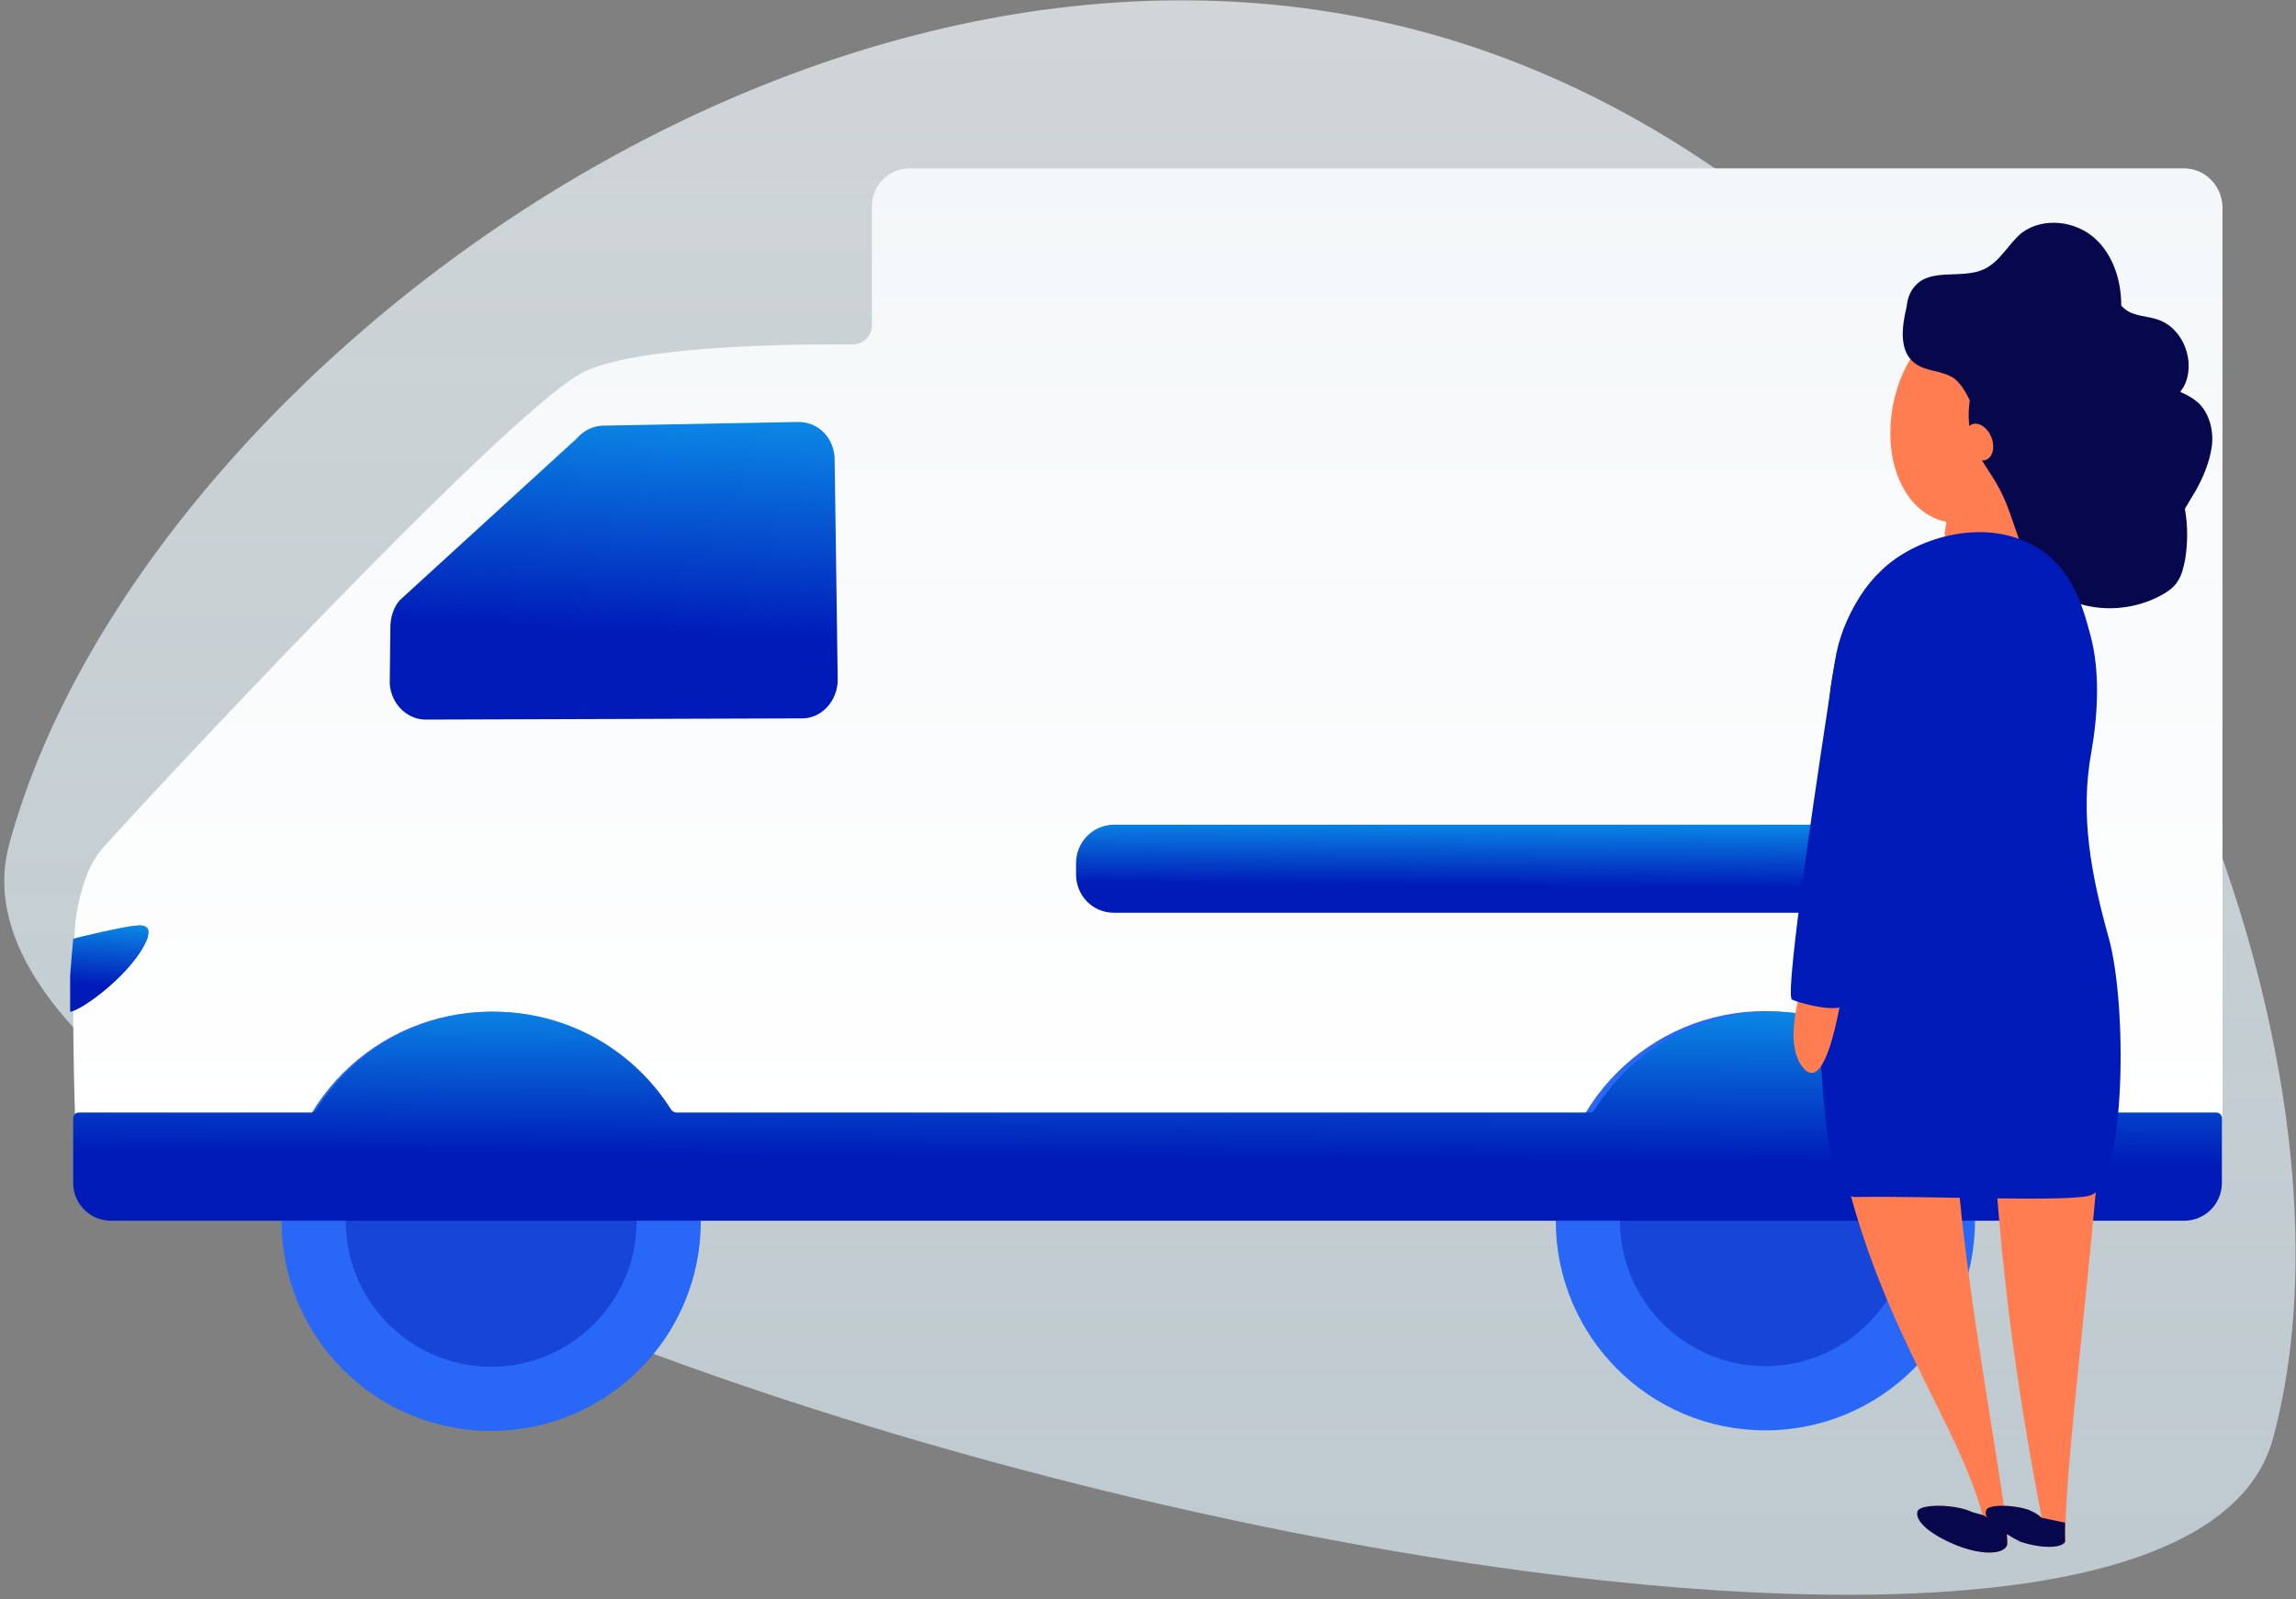
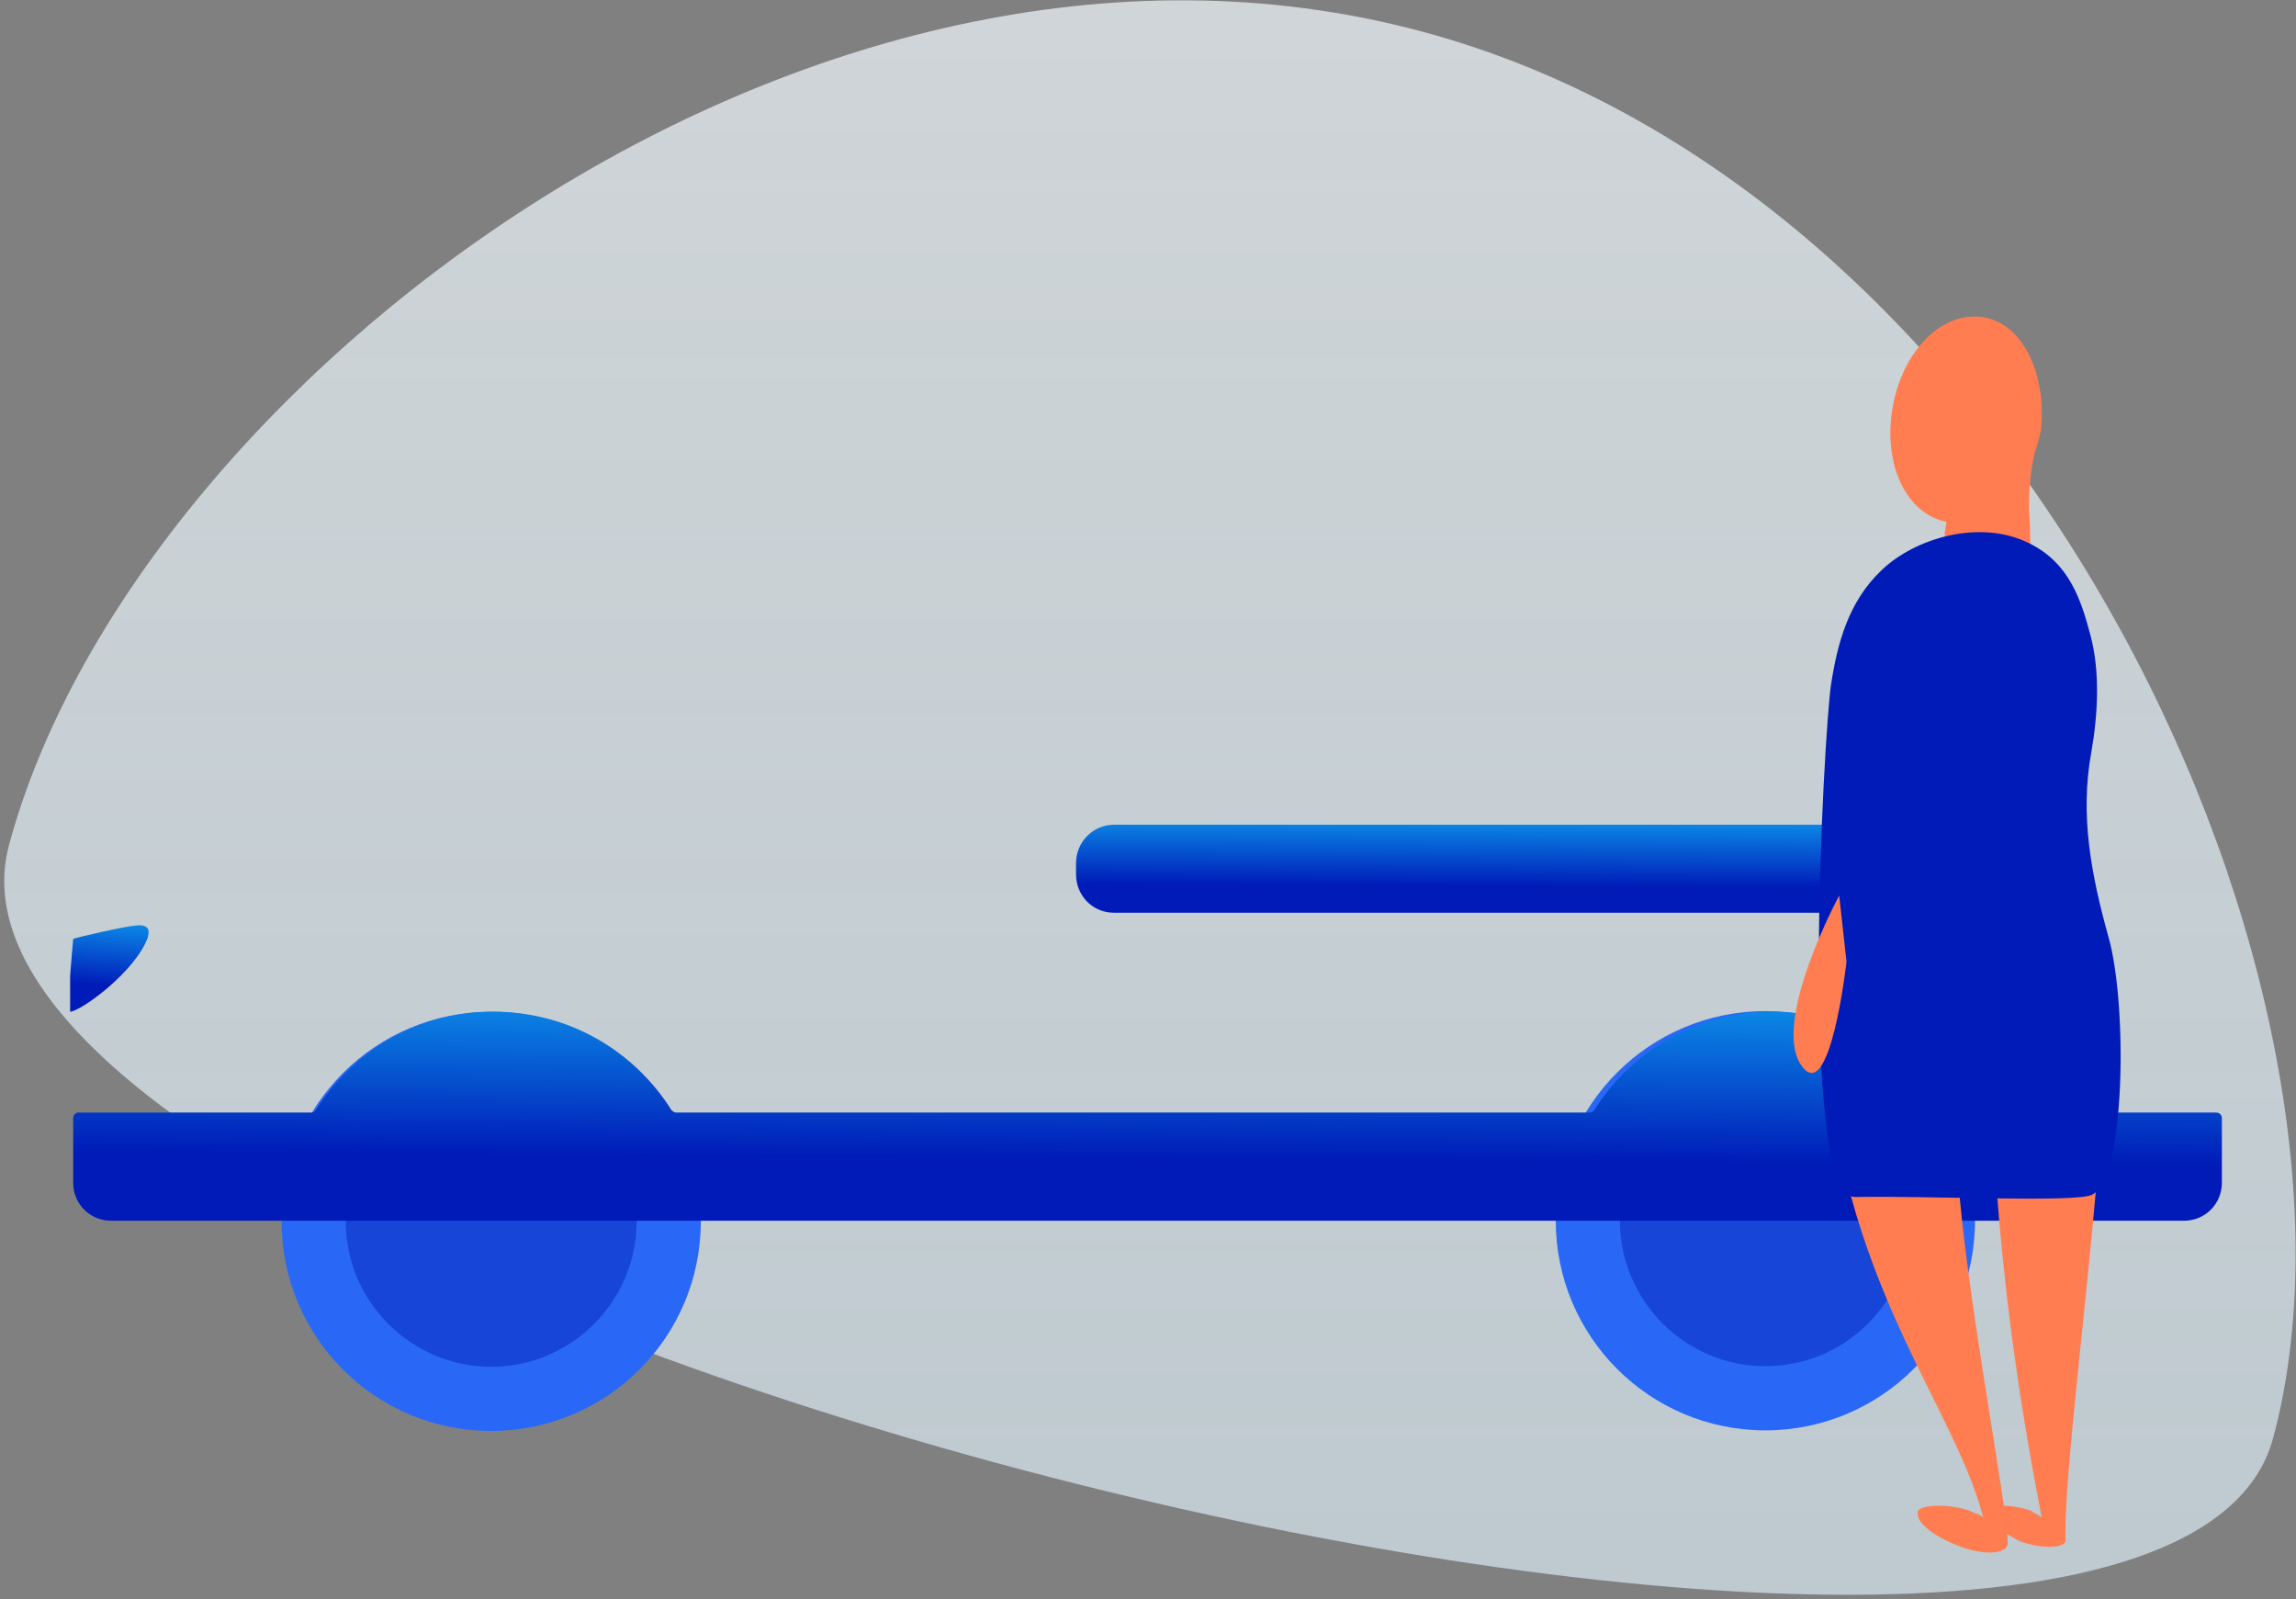
<svg xmlns="http://www.w3.org/2000/svg" width="491" height="342" viewBox="0 0 491 342" fill="none">
  <rect x="0" y="0" width="491" height="342" fill="#808080" stroke="none" />
  <path opacity="0.7" fill-rule="evenodd" clip-rule="evenodd" d="M486.099 307.553C511.373 213.749 435.107 41.656 303.748 6.652C172.389 -28.352 28.254 83 1.943 180.655C-24.369 278.311 460.825 401.357 486.099 307.553Z" fill="url(#direcao-segura-paint-0)" />
-   <path d="M467.047 36H194.564C189.99 36 186.462 39.659 186.462 44.103V69.587C186.462 71.808 184.632 73.638 182.41 73.638C181.365 73.638 180.189 73.638 178.882 73.638C164.768 73.638 135.102 74.291 124.647 79.65C108.049 88.013 24.54 178.188 21.665 181.716C18.659 185.376 17.352 190.211 16.437 194.916C15.784 198.183 15.653 206.547 15.653 215.172C15.653 224.843 15.915 234.906 16.045 238.304C16.045 238.957 16.568 239.48 17.222 239.48H474.104C474.758 239.48 475.281 238.957 475.281 238.304V44.233C475.15 39.659 471.491 36 467.047 36Z" fill="url(#direcao-segura-paint-1)" />
  <path d="M149.869 261.174C149.869 286.005 129.743 306 105.043 306C80.212 306 60.217 285.874 60.217 261.174C60.217 236.344 80.343 216.348 105.043 216.348C129.743 216.348 149.869 236.344 149.869 261.174Z" fill="#2968F6" />
  <path d="M136.147 261.174C136.147 278.294 122.163 292.278 105.043 292.278C87.923 292.278 73.939 278.294 73.939 261.174C73.939 244.054 87.923 230.071 105.043 230.071C122.163 230.071 136.147 243.924 136.147 261.174Z" fill="#1645D8" />
  <path d="M422.352 261.044C422.352 285.874 402.226 305.869 377.526 305.869C352.696 305.869 332.701 285.743 332.701 261.044C332.701 236.213 352.827 216.218 377.526 216.218C402.226 216.218 422.352 236.213 422.352 261.044Z" fill="#2968F6" />
  <path d="M408.629 261.044C408.629 278.164 394.645 292.147 377.525 292.147C360.405 292.147 346.422 278.164 346.422 261.044C346.422 243.923 360.405 229.94 377.525 229.94C394.645 229.94 408.629 243.793 408.629 261.044Z" fill="#1645D8" />
-   <path d="M170.777 90.235L129.088 91.019C126.867 91.019 124.776 92.065 123.338 93.764L85.439 128.396C84.132 129.964 83.478 132.055 83.478 134.277L83.348 146.169C83.609 150.482 87.007 153.88 91.058 153.88L171.562 153.619C175.744 153.619 179.141 149.829 179.141 145.385C179.011 133.231 178.619 109.185 178.488 98.338C178.488 93.764 175.09 90.235 170.777 90.235Z" fill="url(#direcao-segura-paint-2)" />
  <path d="M31.727 198.836C31.335 197.791 30.028 197.791 28.983 197.922C26.892 198.052 15.914 200.535 15.652 200.797C15.652 200.797 15.13 206.547 14.999 208.638C14.999 210.337 14.999 216.348 14.999 216.348C17.351 216.218 28.852 207.854 31.596 200.535C31.727 199.882 31.858 199.359 31.727 198.836Z" fill="url(#direcao-segura-paint-3)" />
  <path d="M435.421 195.177H238.213C233.639 195.177 230.111 191.518 230.111 186.944V184.591C230.111 180.017 233.77 176.358 238.213 176.358H435.421C439.995 176.358 443.523 180.017 443.523 184.591V186.944C443.523 191.518 439.864 195.177 435.421 195.177Z" fill="url(#direcao-segura-paint-4)" />
  <path d="M418.039 237.912C417.647 237.912 417.255 237.651 416.994 237.389C409.022 224.712 395.039 216.348 378.964 216.348C362.889 216.348 348.906 224.712 340.934 237.389C340.673 237.781 340.281 237.912 339.888 237.912H144.642C144.25 237.912 143.858 237.651 143.596 237.389C135.624 224.712 121.641 216.348 105.566 216.348C89.492 216.348 75.508 224.712 67.536 237.389C67.275 237.781 66.883 237.912 66.491 237.912H16.829C16.176 237.912 15.653 238.435 15.653 239.088V252.941C15.653 257.515 19.313 261.044 23.756 261.044H467.047C471.621 261.044 475.15 257.384 475.15 252.941V239.088C475.15 238.435 474.627 237.912 473.974 237.912H418.039Z" fill="url(#direcao-segura-paint-5)" />
  <path d="M404.635 87.737C406.489 75.808 414.591 66.79 423.57 67.759C432.55 68.729 437.723 80.076 436.454 92.004C436.064 93.847 435.576 95.592 435.088 96.853C433.819 102.866 433.721 108.199 434.111 112.272L434.209 119.352L416.543 121.001L415.859 114.018L416.25 111.594C407.856 109.945 402.781 99.762 404.635 87.737Z" fill="#FF7D50" />
  <path d="M450.592 202.158H389.004C389.004 270.624 416.821 296.809 424.142 324.545C423.361 323.769 422.678 323.769 421.214 323.09C417.505 321.635 410.965 321.635 410.184 323.09C409.403 325.32 413.112 328.23 418.285 330.363C423.458 332.497 428.534 332.594 429.315 330.363C430.096 321.635 408.818 221.844 423.458 230.572C427.851 234.257 424.239 261.121 436.635 324.545C435.854 323.769 435.171 323.769 434.39 323.09C430.681 321.635 424.825 321.635 424.825 323.09C424.044 324.545 427.753 327.454 432.145 329.684C436.537 331.139 440.93 331.139 441.71 329.684C441.125 309.901 452.057 239.979 450.592 202.158Z" fill="#FF7D50" />
-   <path d="M425.006 324.545C424.225 323.769 422.584 323.769 421.12 323.09C417.411 321.635 410.871 321.635 410.091 323.09C409.31 325.32 413.019 328.23 418.192 330.363C423.365 332.497 428.44 332.594 429.221 330.363C429.268 329.839 429.235 329.052 429.135 328.038C430.038 328.606 431.026 329.164 432.051 329.684C436.444 331.139 440.836 331.139 441.617 329.684C441.555 327.593 441.617 325.611 441.617 325.611L436.541 324.545C435.76 323.769 434.851 323.307 434.296 323.09C432.945 322.398 430.167 322.017 428.265 322C426.268 321.981 424.731 322.345 424.731 323.09C424.52 323.483 424.637 323.982 425.006 324.545Z" fill="#07074E" />
-   <path d="M409.472 61.229C412.859 57.194 419.555 59.761 424.289 57.568C427.698 55.983 429.498 52.153 432.382 49.764C437.021 46.329 444.055 47.218 448.235 51.201C451.987 54.749 453.65 60.147 453.629 65.382C453.926 65.616 454.057 65.817 454.353 66.052C456.263 67.657 459.204 67.55 461.448 68.349C466.925 70.148 469.737 77.523 466.974 82.731C466.741 83.034 466.475 83.504 466.242 83.807C467.826 84.474 469.21 85.276 470.362 86.381C472.632 88.758 473.443 92.413 472.968 95.636C472.492 98.859 471.158 102.083 469.561 104.906C468.796 106.149 467.997 107.561 467.232 108.804C467.879 112.427 467.864 115.916 467.322 119.475C466.984 121.153 466.614 123 465.65 124.378C464.653 125.924 463.096 126.834 461.374 127.711C452.8 131.926 441.572 130.544 435.688 123.076C431.613 117.717 430.816 110.571 427.569 104.506C425.831 101.188 423.464 98.442 422.09 95.023C420.979 92.005 420.76 88.818 421.236 85.595C420.384 83.853 419.366 82.076 417.884 80.906C415.314 79.167 411.811 79.511 409.439 77.638C406.014 75.029 406.729 69.759 407.737 65.595C407.841 64.219 408.377 62.406 409.472 61.229Z" fill="#07074E" />
  <path d="M391.566 146.394C392.919 137.673 395.238 128.671 402.391 121.919C409.543 115.027 423.46 110.948 433.899 116.152C442.597 120.372 445.11 128.53 447.043 135.845C449.169 143.722 448.599 153.017 447.245 160.754C444.733 174.397 447.236 187.185 450.909 200.407C454.968 214.613 454.619 252.538 447.246 255.543C443.261 257.167 412.829 255.686 396.785 255.967C384.414 256.389 390.019 156.662 391.566 146.394Z" fill="#001BB8" />
  <path d="M393.313 191.504C393.313 191.504 378.868 218.27 385.115 227.677C391.361 237.084 394.875 205.663 394.875 205.663L393.313 191.504Z" fill="#FF7D50" />
-   <path d="M400.921 173.624C398.724 179.48 395.375 199.738 394.527 214.411C394.381 216.929 385.414 214.759 383.224 213.758C381.445 212.946 389.367 160.905 392.41 141.358C393.16 136.536 394.959 131.943 397.665 127.883C399.731 124.785 403.75 122 406.301 124.713C414.047 132.951 403.296 167.292 400.921 173.624Z" fill="#001BB8" />
  <path d="M421.717 90.745C420.266 91.321 419.763 93.485 420.595 95.577C421.426 97.67 423.277 98.898 424.728 98.322C426.18 97.745 426.682 95.581 425.851 93.489C425.019 91.396 423.169 90.168 421.717 90.745Z" fill="#FF7D50" />
  <defs>
    <linearGradient id="direcao-segura-paint-0" x1="245.911" y1="0.068" x2="245.911" y2="341.033" gradientUnits="userSpaceOnUse">
      <stop stop-color="#F1F9FD" />
      <stop offset="1" stop-color="#E3F5FF" stop-opacity="0.9" />
    </linearGradient>
    <linearGradient id="direcao-segura-paint-1" x1="245.467" y1="36" x2="245.467" y2="239.48" gradientUnits="userSpaceOnUse">
      <stop stop-color="#F4F7F9" />
      <stop offset="1" stop-color="white" />
    </linearGradient>
    <linearGradient id="direcao-segura-paint-2" x1="135.955" y1="63.47" x2="132.689" y2="135.199" gradientUnits="userSpaceOnUse">
      <stop stop-color="#11C3FF" />
      <stop offset="1" stop-color="#001BB8" />
    </linearGradient>
    <linearGradient id="direcao-segura-paint-3" x1="24.215" y1="190.088" x2="22.648" y2="210.847" gradientUnits="userSpaceOnUse">
      <stop stop-color="#11C3FF" />
      <stop offset="1" stop-color="#001BB8" />
    </linearGradient>
    <linearGradient id="direcao-segura-paint-4" x1="347.311" y1="168.444" x2="347.183" y2="189.696" gradientUnits="userSpaceOnUse">
      <stop stop-color="#11C3FF" />
      <stop offset="1" stop-color="#001BB8" />
    </linearGradient>
    <linearGradient id="direcao-segura-paint-5" x1="267.996" y1="197.552" x2="267.66" y2="248.027" gradientUnits="userSpaceOnUse">
      <stop stop-color="#11C3FF" />
      <stop offset="1" stop-color="#001BB8" />
    </linearGradient>
  </defs>
</svg>